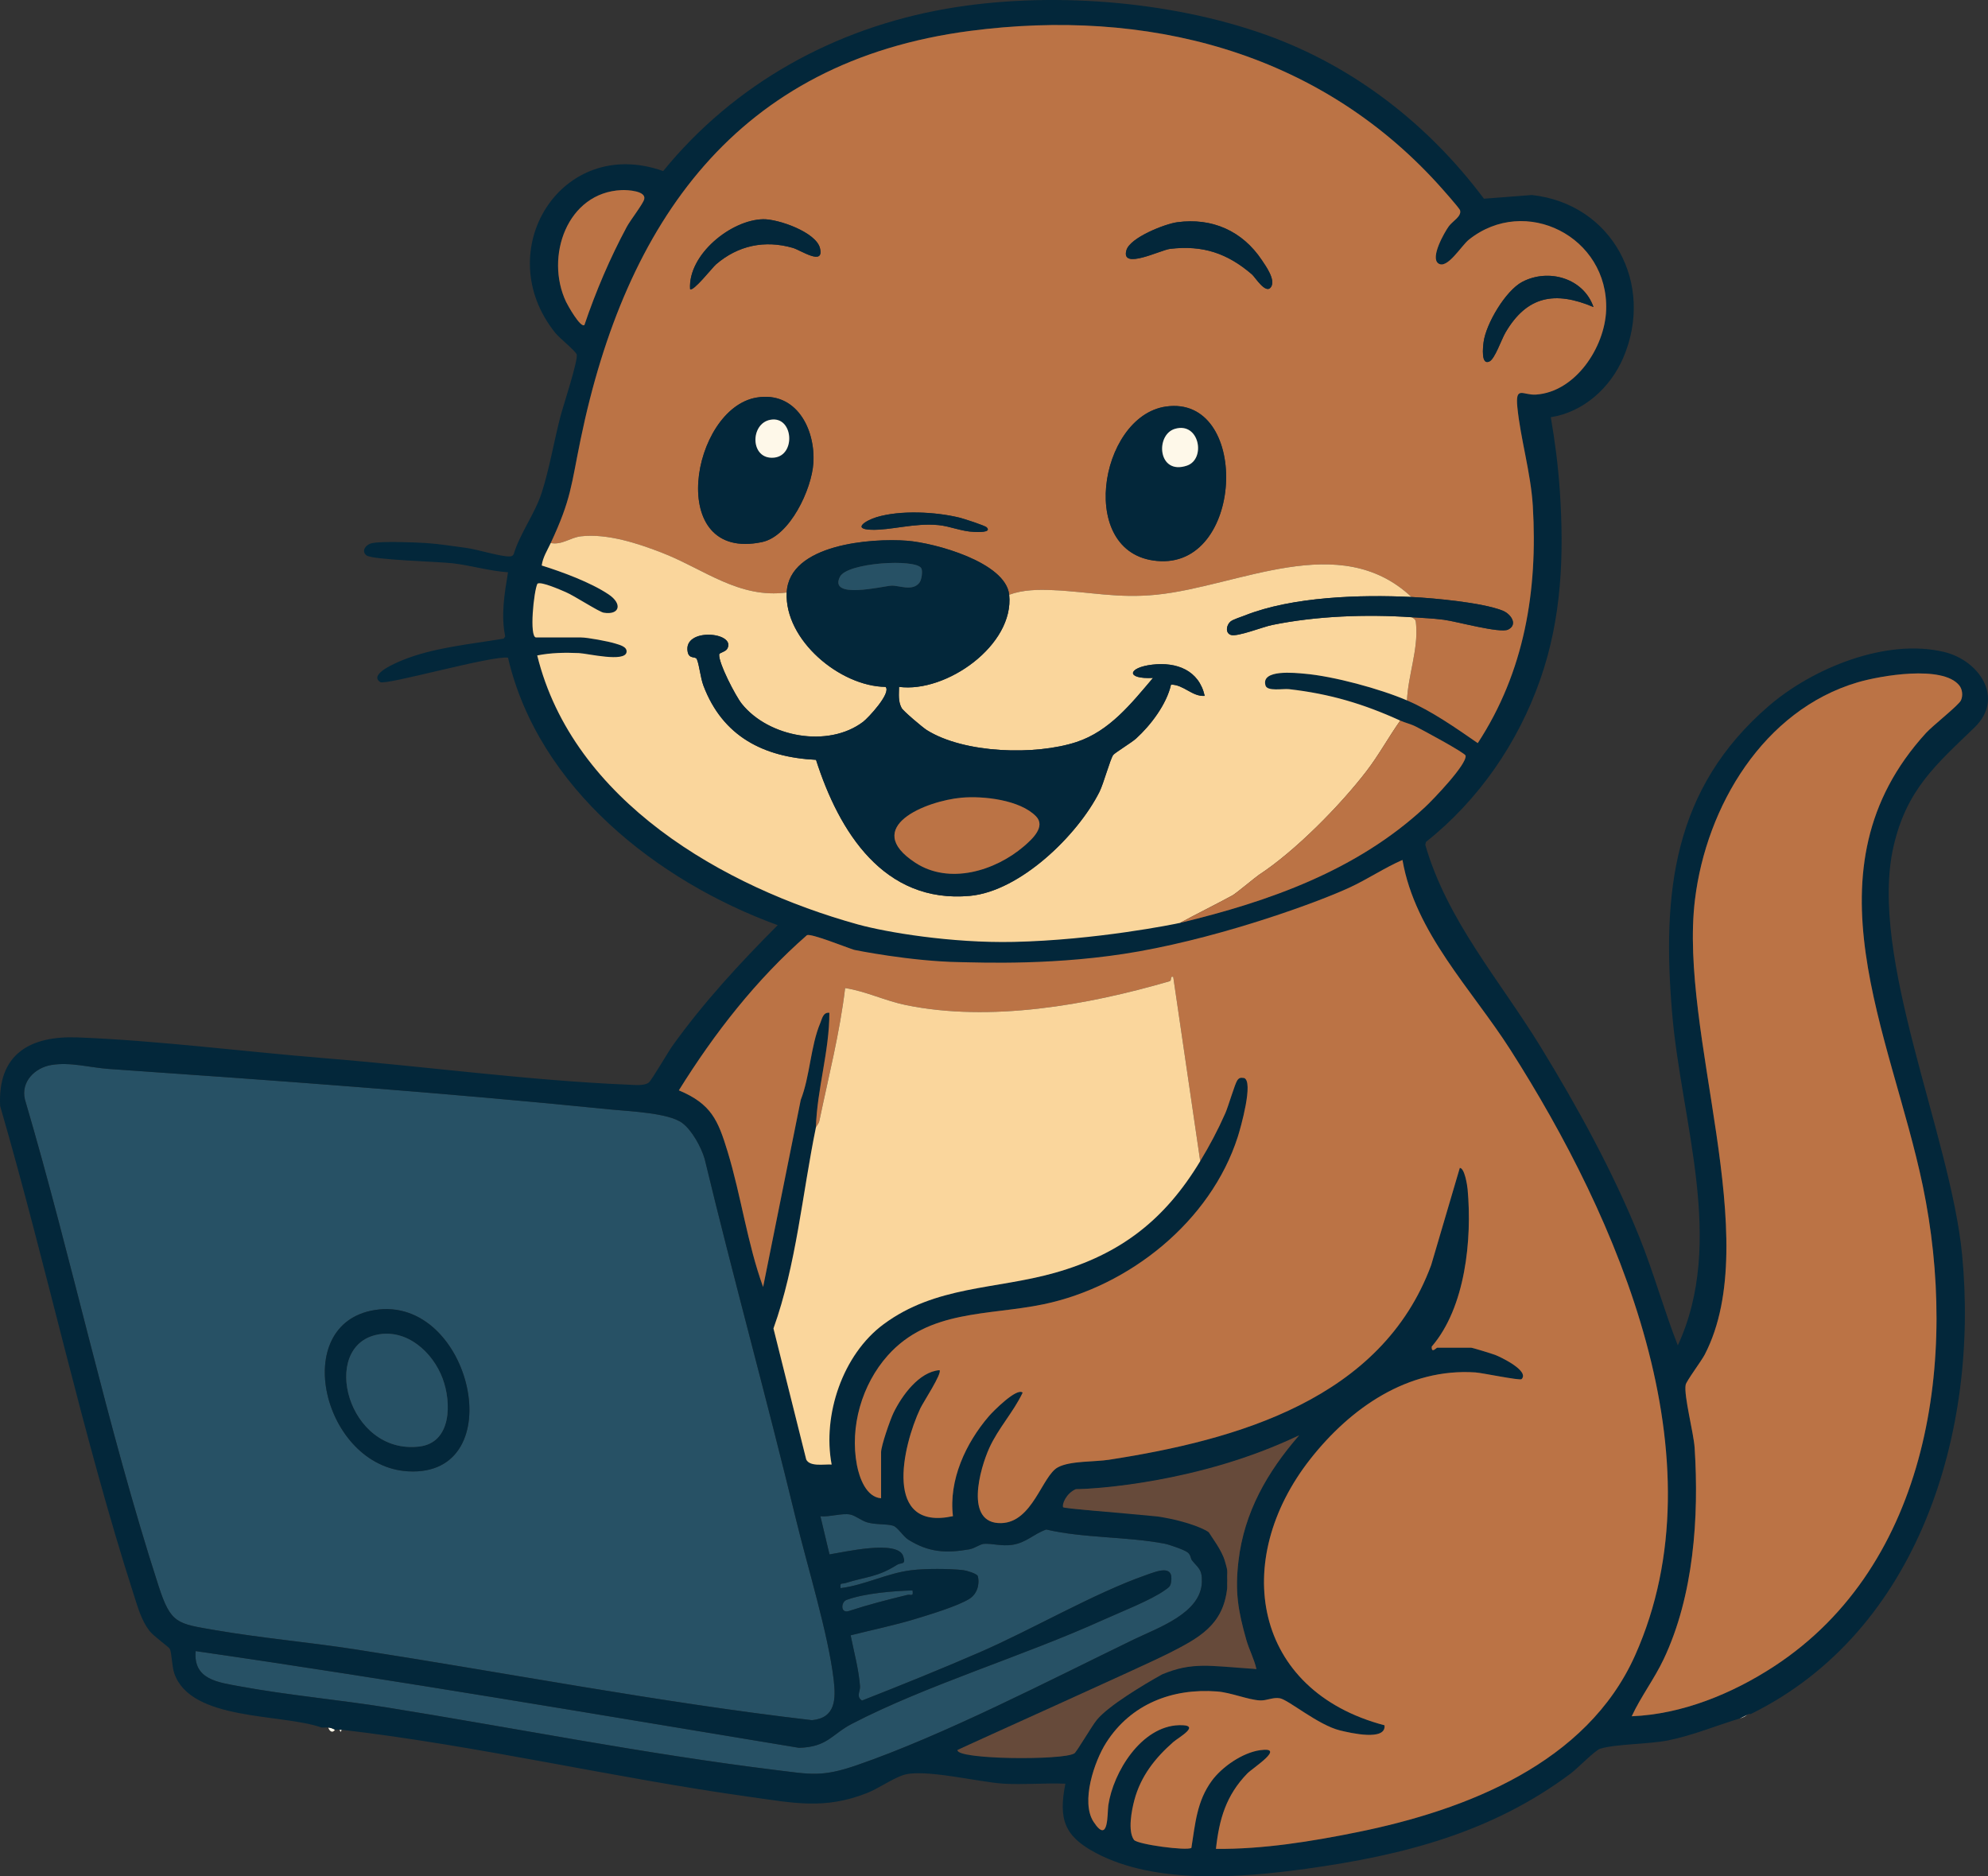
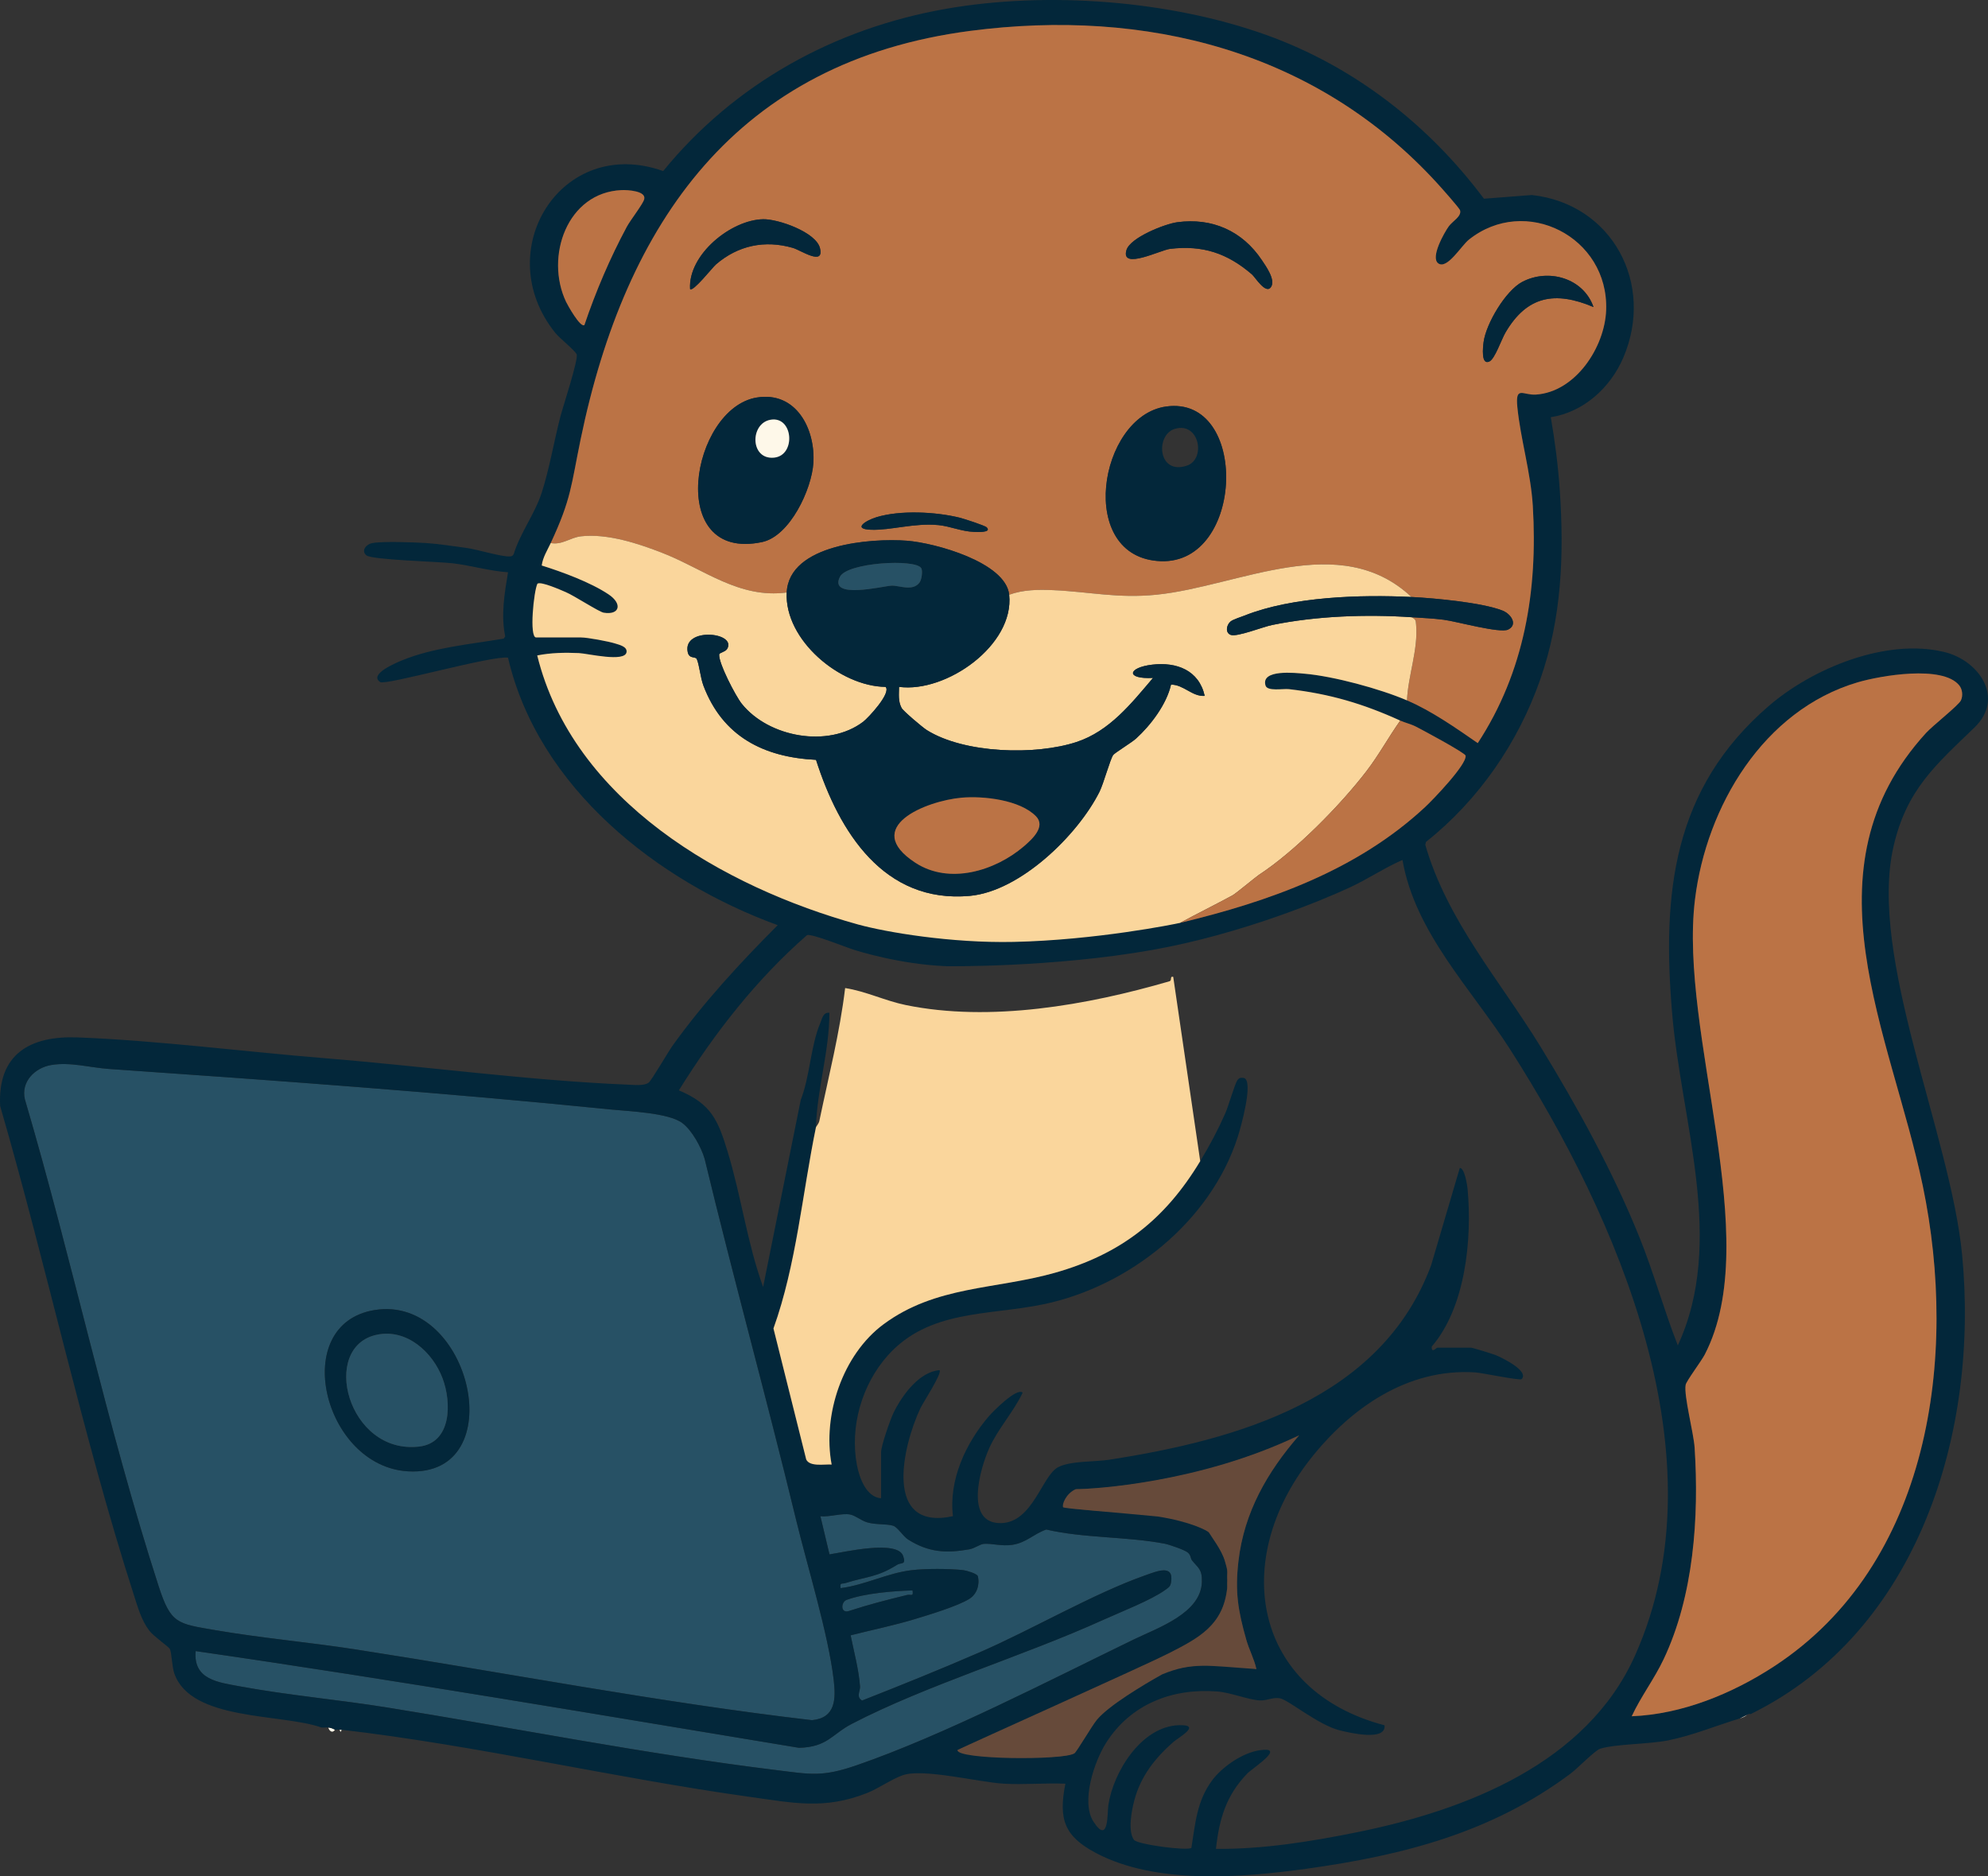
<svg xmlns="http://www.w3.org/2000/svg" id="Layer_1" viewBox="0 0 884.576 834.83">
  <rect x="0" y="0" width="884.576" height="834.83" fill="#333333" stroke="none" />
  <path d="M149.048,769.618c-1.091,1.662-2.475.669-3-1,1.985.197,2.843.984,3,1Z" style="fill:#fef8e9;" />
  <path d="M774.048,764.618l4-2c-1.129.458-1.04,1.1-4,2Z" style="fill:#fef8e9;" />
  <path d="M151.048,769.618c.329.037.671-.038,1,0l-.5.98-.5-.98Z" style="fill:#fef8e9;" />
  <path d="M22.788,473.857c8.505-1.45,17.332,1.172,25.766,1.756,74.216,5.138,148.939,10.521,222.988,18.011,8.363.846,25.839,1.462,31.997,6.003,4.37,3.223,8.528,10.88,10.001,15.999,12.922,53.595,27.668,106.788,40.638,160.362,5.1,21.066,14.302,50.713,16.762,71.239,1.043,8.705.921,17.142-9.652,18.129-67.81-7.878-135.404-20.983-203.008-31.469-20.717-3.213-41.762-5.025-62.424-8.576-17.056-2.931-19.824-2.768-25.306-19.694-22.986-70.973-38.386-144.961-59.481-216.509-1.828-7.81,4.416-14.003,11.719-15.249h0ZM166.786,582.859c-38.382,6.092-22.975,69.635,14.799,71.778,46.483,2.636,28.25-78.611-14.799-71.778Z" style="fill:#275165;" />
  <path d="M530.401,694.266c2.643,3.351,4.554,3.818,4.384,9.584-.413,13.957-19.501,20.354-30.378,25.626-37.539,18.195-84.402,42.529-123.111,55.889-15.686,5.414-20.548,4.087-36.606,2.11-57.332-7.056-115.166-18.538-172.263-27.737-21.514-3.466-44.287-5.482-65.586-9.414-9.851-1.819-20.915-3.009-19.79-15.705,89.652,12.947,179.041,28.279,268.44,43.029,12.707-.306,14.679-6.052,23.444-10.611,33.164-17.249,76.605-30.279,111.792-46.242,7.42-3.366,21.612-8.908,27.666-13.335,1.427-1.044,2.305-1.366,2.656-3.382,1.448-8.318-6.333-4.968-11.275-3.237-23.003,8.059-50.451,24.145-73.74,34.261-17.309,7.518-34.892,14.615-52.463,21.519-2.792-1.748-.732-4.101-.9-6.332-.578-7.66-2.686-15.209-4.176-22.691,9.558-2.422,19.331-4.402,28.763-7.273,6.3-1.917,18.844-5.69,24.055-8.944,3.364-2.101,4.718-6.305,3.772-10.089-.287-1.149-5.122-2.554-6.511-2.704-6.332-.684-16.691-.725-23.015.038-10.862,1.311-20.628,6.58-31.505,7.985-.457-2.688.477-1.736,2.173-2.269,9.405-2.959,14.046-2.499,22.965-8.133,1.73-1.093,4.132.263,2.673-3.904-2.586-7.382-26.59-1.615-32.781-.719l-4.037-16.965c3.768.428,9.72-1.489,13.266-.766,2.394.488,4.831,2.683,7.519,3.478,3.807,1.126,8.52.605,11.514,1.486,2.042.601,4.527,4.79,6.792,6.208,9.146,5.721,16.822,6.096,27.135,4.316,2.356-.406,4.726-2.262,6.404-2.427,3.404-.334,7.863,1.126,12.61.44,6.428-.929,9.511-4.822,15.257-6.827,16.752,3.901,36.273,3.107,52.768,6.324,1.986.387,8.791,2.734,10.152,3.865,1.534,1.274,1.197,2.609,1.937,3.547h-0Z" style="fill:#275165;" />
  <path d="M406.042,707.623c.487,3.008-.733,1.607-2.424,2.022-9.103,2.231-16.976,4.228-25.923,7.148-3.737,1.219-3.608-4.011-.948-4.975,8.15-2.951,20.621-3.937,29.295-4.195h0Z" style="fill:#275165;" />
  <path d="M166.786,582.859c43.049-6.833,61.282,74.414,14.799,71.778-37.774-2.143-53.181-65.686-14.799-71.778ZM167.773,593.844c-25.587,5.258-13.151,53.514,18.775,49.771,14.479-1.697,14.418-19.636,10.369-30.367-4.41-11.686-15.896-22.127-29.144-19.405h0Z" style="fill:#03273a;" />
  <path d="M167.773,593.844c13.248-2.723,24.733,7.718,29.144,19.405,4.05,10.73,4.11,28.669-10.369,30.367-31.926,3.743-44.362-44.513-18.775-49.771h0Z" style="fill:#275165;" />
  <path d="M143.048,768.618c-17.753-6.299-58.04-2.751-65.476-24.024-1.107-3.166-1.164-9.51-2.025-10.975-.58-.986-7.202-5.606-9.024-7.976-3.617-4.708-5.184-10.47-6.973-16.027C36.765,638.835,20.851,563.624.065,492.103c-1.163-23.177,13.351-31.341,34.523-30.527,35.597,1.369,74.517,6.381,109.952,9.252,44.182,3.58,91.15,9.977,135.012,11.775,2.689.11,6.974.625,9.074-.905,1.284-.935,8.61-13.614,10.604-16.396,13.925-19.417,29.991-36.79,46.814-53.672-53.596-19.511-106.541-61.131-120.003-119.015-7.343-1.019-54.415,12.433-56.847,10.865-5.381-3.47,7.334-8.691,9.589-9.625,13.832-5.728,30.571-7.23,45.318-9.704l.697-.989c-1.986-9.502-.294-19.179,1.252-28.539-8.27-.562-16.317-2.994-24.52-3.989-6.25-.758-35.968-1.497-38.47-3.527-2.591-2.102-.025-4.981,2.514-5.46,4.811-.909,18.479-.36,23.978-.035,4.758.281,12.746,1.462,17.852,2.152,5.098.69,15.255,3.917,19.241,3.811.857-.023,1.462-.127,1.895-.947,2.99-9.676,9.431-17.913,12.522-27.494,3.382-10.482,5.458-22.853,8.269-33.731,1.126-4.357,8.165-25.7,7.25-27.746-.827-1.851-7.544-7.114-9.513-9.561-29.359-36.481,2.746-88.107,48.011-71.981,31.793-38.984,76.286-63.506,125.783-72.182,45.086-7.902,99.524-3.836,142.704,11.666,38.978,13.994,72.053,39.841,96.721,72.815l21.291-1.64c35.799,3.89,54.887,39.584,40.65,72.524-5.752,13.306-17.656,24.059-32.189,26.331,1.842,10.668,3.267,21.692,3.998,32.499,1.943,28.746.889,56.887-8.719,84.261-9.95,28.352-27.425,53.579-50.834,72.236l-.286,1.286c9.753,33.752,33.202,60.325,51.265,89.79,16.348,26.667,32.293,55.654,44.07,84.93,6.332,15.74,10.829,32.191,17.019,47.982,21.326-45.999,1.601-99.344-2.5-147.501-4.577-53.754.226-100.152,42.981-137.009,19.504-16.814,52.218-30.255,78.046-24.018,15.626,3.773,26.989,20.545,13.51,33.574-17.213,16.638-30.231,27.593-36.051,52.949-11.267,49.088,25.298,128.1,30.5,181.519,7.652,78.589-19.158,167.673-93.99,204.49-.353.054-.758-.098-1,0l-4,2c-10.589,3.22-20.831,7.519-31.771,9.729-8.56,1.729-23.409,1.572-30.284,3.716-2.246.701-10.077,8.756-13.03,10.97-35.093,26.316-74.583,36.461-117.581,42.419-29.036,4.023-67.068,7.094-93.691-6.976-14.043-7.421-16.813-14.959-13.641-30.853-9.092-.396-18.415.526-27.492-.014-11.177-.665-35.773-6.892-44.802-3.781-4.993,1.72-10.895,5.95-16.028,7.971-18.878,7.43-32.608,4.402-52.052,1.691-60.423-8.425-121.114-22.846-181.629-29.871-.329-.038-.671.037-1,0-.652-.073-1.346.069-2,0-.157-.017-1.015-.803-3-1-.983-.098-2.012.077-3,0h0ZM525.048,410.618c39.508-9.481,78.669-23.277,109.014-51.486,3.531-3.283,18.721-19.061,18.064-22.921-.216-1.267-19.441-11.566-22.202-12.964-2.274-1.151-4.771-1.671-6.875-2.629-16.358-7.451-31.346-11.93-49.509-13.991-2.652-.301-9.633,1.095-10.439-1.62-2.189-7.375,13.383-5.596,17.318-5.259,12.96,1.108,33.602,6.72,45.629,11.871,10.936,4.684,21.726,12.261,31.488,19.012,20.773-31.759,26.751-67.862,24.499-105.5-.881-14.733-5.55-30.161-6.891-44.126-.915-9.535,2.549-5.071,8.258-5.442,17.622-1.148,30.682-21.066,31.263-37.617,1.145-32.621-35.976-51.356-61.093-31.303-3.365,2.686-9.654,13.36-13.59,10.547-3.659-2.616,2.654-13.695,4.653-16.484,1.664-2.322,5.77-4.399,5.037-7.11-.279-1.033-8.542-10.273-10.11-11.991C585.691,22.599,509.88,3.53,431.675,13.745c-103.907,13.572-153.35,85.142-173.313,181.687-4.277,20.683-4.11,26.462-13.315,46.185-1.51,3.236-3.529,6.336-4.003,9.99,9.223,2.886,21.68,7.48,29.697,12.818,6.417,4.272,4.952,9.351-2.121,8.179-2.119-.351-13.062-7.535-16.899-9.16-2.26-.957-10.966-4.851-12.584-3.745-1.614,3.115-3.749,23.919-.59,23.919h20c2.856,0,12.289,1.755,15.299,2.726,1.724.556,5.288,1.333,4.944,3.787-.657,4.684-17.254.629-21.201.446-6.175-.286-12.52-.164-18.546,1.049,15.935,64.619,82.764,103.102,142.789,119.708,28.755,7.955,143.216-.716,143.216-.716M421.149,429.892c-20.985-.82-40.015-6.938-41.101-7.275-3.466-1.074-19.031-7.369-20.971-6.539-22.547,19.694-41.238,43.676-57.007,69.046,14.435,6.071,17.412,13.231,21.693,27.278,6.025,19.765,8.751,40.803,15.79,60.211l16.749-83.241c4.139-10.556,4.358-24.021,8.723-34.277.771-1.812,1.225-4.827,4.018-4.472.003,17.161-5.483,33.895-5.995,50.995-6.086,29.691-8.727,61.158-18.887,89.455l14.574,58.293c1.598,3.347,8.021,2.029,11.31,2.246-4.143-22.013,4.886-48.922,23.09-62.407,23.23-17.208,49.762-15.433,76.13-22.87,29.471-8.313,49.11-23.73,64.784-49.716,4.263-7.067,7.796-13.689,11.173-21.327,1.352-3.057,4.249-13.131,5.346-14.653.899-1.247,1.537-1.162,2.971-1.011,4.388,1.409-1.494,22.186-2.782,26.2-12.078,37.639-48.309,66.569-86.504,74.496-24.527,5.091-50.94,2.282-69.231,22.77-11.517,12.9-16.977,31.752-13.721,48.773,1.082,5.656,4.136,14.271,10.747,14.753v-20.5c0-2.814,4.034-14.422,5.517-17.483,3.736-7.708,11.405-18.306,20.478-19.012,1.323,1.279-7.324,14.417-8.523,16.966-8.035,17.085-16.596,54.732,14.502,47.996-1.938-16.054,5.667-32.479,16.001-44.494,1.776-2.065,12.429-12.863,15.021-10.469-4.14,8.721-10.836,15.791-14.852,24.638-4.088,9.006-11.271,33.818,5.315,33.414,14.024-.342,18.152-21.064,25.248-24.851,5.458-2.913,16.284-2.347,22.666-3.334,57.036-8.82,121.333-26.933,143.391-86.609l12.737-43.243c2.152.034,3.321,7.717,3.482,9.498,2.024,22.316-.958,52.56-15.974,69.996-.157,3.288,2.034.487,2.492.487h15c.622,0,9.411,2.704,10.773,3.227,2.385.916,15.35,7.109,11.722,10.768-.73.736-17.507-2.779-20.508-2.982-30.062-2.035-55.606,15.81-73.467,38.507-35.545,45.17-25.582,103.08,32.982,118.49.819,7.144-15.117,3.43-19.801,2.29-9.707-2.365-22.896-13.603-26.743-14.301-3.113-.564-5.825,1.09-8.819.95-5.307-.248-12.938-3.509-19.102-3.984-19.921-1.536-38.355,5.558-49.342,22.729-5.321,8.316-11.439,26.423-5.651,35.264,6.84,10.447,6.063-4.003,6.561-7.354,2.196-14.783,14.671-35.148,31.447-35.639,10.418-.304-.189,5.434-2.562,7.523-8.075,7.106-14.421,15.136-17.268,25.732-1.214,4.518-3.042,13.812-.205,17.765,1.458,2.031,23.535,4.974,25.55,3.575,1.732-10.789,2.407-20.761,9.107-29.888,4.579-6.238,13.707-12.486,21.424-13.583,11.916-1.695-3.261,7.909-5.644,10.364-9.437,9.722-12.511,20.288-13.949,33.54,20.901.213,42.543-3.297,63.033-7.457,48.353-9.817,101.964-30.593,123.43-78.57,39.223-87.661-7.673-194.69-55.446-269.488-17.297-27.082-42.432-52.078-48.027-84.478-8.058,3.517-15.33,8.445-23.318,12.175-11.847,5.532-48.407,20.82-87.797,27.824-44.593,7.929-91.778,7.275-91.778,7.275v-0ZM260.036,144.615c5.093-15.032,11.343-29.692,18.84-43.668,1.629-3.038,7.119-10.007,7.756-12.263,1.059-3.749-7.382-4.212-10.034-4.102-24.237,1.003-34.232,29.63-24.726,49.712.733,1.549,6.387,11.663,8.164,10.321ZM871.75,304.901c-7.451-9.09-35.049-4.303-45.219-1.299-41.834,12.357-67.279,55.109-72.341,96.659-7.269,59.669,31.15,150.516,4.378,202.378-1.53,2.964-8.213,11.81-8.523,13.522-.876,4.833,3.562,21.329,3.992,27.967,2.007,30.976-.416,65.952-13.813,94.166-4.173,8.789-10.082,16.518-14.171,25.319,22.372-.886,44.688-10.03,63.306-22.183,69.528-45.385,82.03-137.794,66.198-213.821-14.103-67.726-54.078-140.713,1.464-201.517,3.001-3.285,14.511-12.283,15.524-14.494.951-2.076.654-4.929-.795-6.696h0ZM22.788,473.857c-7.303,1.246-13.547,7.439-11.719,15.249,21.095,71.548,36.495,145.536,59.481,216.509,5.482,16.926,8.25,16.763,25.306,19.694,20.661,3.551,41.707,5.363,62.424,8.576,67.604,10.486,135.199,23.591,203.008,31.469,10.573-.987,10.695-9.424,9.652-18.129-2.46-20.526-11.662-50.173-16.762-71.239-12.97-53.574-27.716-106.767-40.638-160.362-1.473-5.12-5.63-12.776-10.001-15.999-6.158-4.541-23.634-5.157-31.997-6.003-74.05-7.49-148.773-12.872-222.988-18.011-8.433-.584-17.261-3.206-25.766-1.756h0ZM525.048,656.618c-15.456,3.307-30.456,5.505-46.35,5.971-1.121.271-5.8,4.348-5.645,8.024,21.408,3.4,45.691.407,64.995,11.005,2.617,4.31,5.596,8.06,7,13,.353,1.243.827,2.766,1,4,.131.936-.049,2.022,0,3,.049.983.043,2.016,0,3-.029.659.07,1.349,0,2-1.774,16.527-12.615,22.173-26,29-9.981,5.091-21.706,10.141-32,15-.648.306-42.334,19.428-61.993,28.013.588,1.375,5.106,1.66,6.617,1.864,6.426.865,12.898,1.001,19.375,1.124,5.829.111,21.368.744,25.998-1.502.891-.432,7.883-12.418,10.032-14.968,8.207-9.736,22.662-14.967,27.97-21.53,14.581-2.663,28.327-4.658,42.996-1.006-.994-4.508-3.229-8.557-4.492-12.998-3.706-13.03-5.079-21.409-3.504-34.996,2.524-21.785,12.823-39.668,27-55.99-17.362,8.14-34.208,13.97-53,17.99h0ZM530.401,694.266c-.74-.938-.404-2.273-1.937-3.547-1.361-1.131-8.166-3.478-10.152-3.865-16.495-3.216-36.016-2.423-52.768-6.324-5.745,2.006-8.829,5.898-15.257,6.827-4.747.686-9.206-.774-12.61-.44-1.678.165-4.049,2.02-6.404,2.427-10.314,1.779-17.989,1.405-27.135-4.316-2.266-1.417-4.751-5.606-6.792-6.208-2.994-.882-7.707-.361-11.514-1.486-2.688-.795-5.125-2.99-7.519-3.478-3.546-.723-9.498,1.195-13.266.766l4.037,16.965c6.191-.896,30.195-6.663,32.781.719,1.46,4.166-.942,2.81-2.673,3.904-8.92,5.634-13.561,5.174-22.965,8.133-1.696.533-2.63-.419-2.173,2.269,10.877-1.405,20.643-6.675,31.505-7.985,6.324-.763,16.683-.723,23.015-.038,1.389.15,6.224,1.556,6.511,2.704.946,3.784-.408,7.988-3.772,10.089-5.211,3.254-17.756,7.027-24.055,8.944-9.432,2.87-19.205,4.851-28.763,7.273,1.49,7.482,3.598,15.031,4.176,22.691.168,2.231-1.891,4.584.9,6.332,17.571-6.903,35.154-14.001,52.463-21.519,23.289-10.115,50.737-26.201,73.74-34.261,4.942-1.732,12.723-5.081,11.275,3.237-.351,2.016-1.229,2.338-2.656,3.382-6.053,4.427-20.246,9.969-27.666,13.335-35.187,15.964-78.628,28.993-111.792,46.242-8.765,4.559-10.737,10.305-23.444,10.611-89.399-14.75-178.787-30.082-268.44-43.029-1.125,12.696,9.939,13.886,19.79,15.705,21.299,3.932,44.072,5.948,65.586,9.414,57.097,9.199,114.932,20.681,172.263,27.737,16.058,1.976,20.919,3.304,36.606-2.11,38.709-13.36,85.571-37.694,123.111-55.889,10.878-5.272,29.965-11.669,30.378-25.626.171-5.766-1.74-6.233-4.384-9.584h0ZM406.042,707.623c-8.674.258-21.144,1.244-29.295,4.195-2.66.963-2.789,6.194.948,4.975,8.947-2.919,16.82-4.917,25.923-7.148,1.691-.414,2.911.986,2.424-2.022h0Z" style="fill:#03273a;" />
-   <path d="M600.723,394.794c7.988-3.73,15.26-8.659,23.318-12.175,5.594,32.4,30.73,57.396,48.027,84.478,47.772,74.799,94.669,181.827,55.446,269.488-21.467,47.977-75.077,68.753-123.43,78.57-20.49,4.16-42.132,7.67-63.033,7.457,1.439-13.253,4.513-23.818,13.949-33.54,2.383-2.455,17.56-12.059,5.644-10.364-7.718,1.097-16.845,7.346-21.424,13.583-6.7,9.127-7.375,19.099-9.107,29.888-2.015,1.399-24.091-1.544-25.55-3.575-2.837-3.953-1.009-13.246.205-17.765,2.847-10.596,9.193-18.625,17.268-25.732,2.374-2.089,12.98-7.828,2.562-7.523-16.776.49-29.251,20.856-31.447,35.639-.498,3.351.278,17.802-6.561,7.354-5.788-8.841.33-26.948,5.651-35.264,10.987-17.171,29.421-24.265,49.342-22.729,6.164.475,13.796,3.736,19.102,3.984,2.994.14,5.706-1.514,8.819-.95,3.847.698,17.036,11.936,26.743,14.301,4.684,1.141,20.62,4.855,19.801-2.29-58.564-15.409-68.527-73.32-32.982-118.49,17.861-22.698,43.405-40.542,73.467-38.507,3.001.203,19.778,3.718,20.508,2.982,3.628-3.659-9.338-9.852-11.722-10.768-1.362-.523-10.152-3.227-10.773-3.227h-15c-.458,0-2.648,2.801-2.492-.487,15.016-17.436,17.998-47.679,15.974-69.996-.162-1.781-1.33-9.464-3.482-9.498l-12.737,43.243c-22.058,59.676-86.354,77.789-143.391,86.609-6.383.987-17.208.421-22.666,3.334-7.096,3.786-11.224,24.509-25.248,24.851-16.585.404-9.403-24.408-5.315-33.414,4.016-8.847,10.712-15.917,14.852-24.638-2.592-2.394-13.245,8.404-15.021,10.469-10.333,12.015-17.939,28.439-16.001,44.494-31.097,6.736-22.536-30.911-14.502-47.996,1.199-2.549,9.846-15.688,8.523-16.966-9.072.706-16.741,11.304-20.478,19.012-1.484,3.061-5.517,14.669-5.517,17.483v20.5c-6.611-.482-9.665-9.097-10.747-14.753-3.256-17.02,2.204-35.872,13.721-48.773,18.291-20.488,44.704-17.679,69.231-22.77,38.194-7.928,74.426-36.858,86.504-74.496,1.288-4.014,7.17-24.791,2.782-26.2-1.434-.152-2.071-.236-2.971,1.011-1.098,1.522-3.995,11.596-5.346,14.653-3.377,7.638-6.911,14.26-11.173,21.327l-12.011-81.994c-1.646-.407-.396,1.602-1.684,1.978-36.465,10.634-79.786,18.283-117.355,10.567-9.15-1.879-17.811-6.148-26.945-7.552-2.386,19.955-7.382,39.428-11.467,59.086-.278,1.336-1.45,2.488-1.538,2.916.512-17.1,5.998-33.834,5.995-50.995-2.793-.355-3.247,2.66-4.018,4.472-4.365,10.255-4.585,23.721-8.723,34.277l-16.749,83.241c-7.038-19.408-9.765-40.445-15.79-60.211-4.282-14.047-7.258-21.206-21.693-27.278,15.768-25.37,34.46-49.351,57.007-69.046,1.94-.831,17.505,5.465,20.971,6.539,0,0,24.883,5.113,47.125,5.465,9.02.143,43.557,1.658,79.698-4.802,39.373-7.037,80.683-22.338,93.853-28.487v0Z" style="fill:#bb7345;" />
  <path d="M871.75,304.901c1.448,1.767,1.746,4.621.795,6.696-1.013,2.211-12.523,11.209-15.524,14.494-55.542,60.804-15.567,133.791-1.464,201.517,15.832,76.027,3.33,168.436-66.198,213.821-18.619,12.153-40.934,21.298-63.306,22.183,4.089-8.801,9.998-16.53,14.171-25.319,13.397-28.214,15.82-63.19,13.813-94.166-.43-6.638-4.868-23.135-3.992-27.967.31-1.712,6.993-10.558,8.523-13.522,26.772-51.862-11.646-142.709-4.378-202.378,5.061-41.55,30.507-84.302,72.341-96.659,10.17-3.004,37.769-7.791,45.219,1.299v-0Z" style="fill:#bb7345;" />
  <path d="M534.048,516.618c-15.674,25.986-35.313,41.403-64.784,49.716-26.368,7.437-52.899,5.662-76.13,22.87-18.204,13.485-27.233,40.394-23.09,62.407-3.29-.217-9.712,1.102-11.31-2.246l-14.574-58.293c10.161-28.297,12.801-59.764,18.887-89.455.088-.427,1.26-1.58,1.538-2.916,4.085-19.658,9.081-39.131,11.467-59.086,9.134,1.405,17.795,5.673,26.945,7.552,37.569,7.716,80.891.067,117.355-10.567,1.288-.376.038-2.385,1.684-1.978l12.011,81.994h0Z" style="fill:#fad69c;" />
  <path d="M551.048,694.618c2.524-21.785,12.823-39.668,27-55.99-44.624,21.313-92.18,23.924-99.349,23.962-4.33,1.741-6.312,6.912-5.645,8.024.362.603,23.773,2.318,42.079,4.123,14.545,2.253,22.348,6.357,22.805,7.167 1,1.771,5.707,7.775,7.111,12.715.353,1.243.827,2.766,1,4,.131.936-.049,2.022,0,3,.049.983.043,2.016,0,3-.029.659.07,1.349,0,2-1.774,16.527-12.615,22.173-26,29-9.981,5.091-88.871,40.447-93.993,43.013-.822,4.288,46.992,4.71,51.99,1.485.891-.432,7.883-12.419,10.032-14.968,5.272-6.255,20.501-15.444,29.061-20.185,13.594-5.592,20.34-3.772,41.905-2.351-.994-4.508-3.229-8.557-4.492-12.998-3.706-13.03-5.079-21.409-3.504-34.996h0Z" style="fill:#664a3a;" />
  <path d="M245.048,241.618c9.205-19.723,9.038-25.502,13.315-46.185,19.963-96.545,69.405-168.115,173.313-181.687,78.205-10.215,154.016,8.854,207.886,67.859,1.568,1.718,9.831,10.958,10.11,11.991.733,2.711-3.373,4.788-5.037,7.11-1.999,2.789-8.312,13.868-4.653,16.484,3.936,2.813,10.225-7.861,13.59-10.547,25.117-20.053,62.238-1.317,61.093,31.303-.581,16.551-13.641,36.469-31.263,37.617-5.709.372-9.172-4.093-8.258,5.442,1.34,13.966,6.009,29.393,6.891,44.126,2.252,37.638-3.726,73.741-24.499,105.5-9.763-6.751-20.552-14.329-31.488-19.012.473-10.97,5.012-22.591,4.065-33.599-.172-2.005-.127-2.446-2.065-3.401,4.697.318,9.713.519,14.371,1.129,5.716.748,25.044,6.153,28.627,4.374,4.44-2.205,1.356-6.941-2.527-8.474-8.992-3.549-30.382-5.535-40.471-6.029-32.043-30.06-76.841-4.707-113.513-1.013-17.171,1.73-29.646-1.309-45.939-2.035-6.537-.291-13.365-.22-19.548,2.049-1.532-14.469-33.105-23.08-45.465-24.035-15.716-1.215-52.488,1.444-53.535,23.035-21.122,2.8-36.704-10.279-55.014-17.486-10.813-4.256-24.729-8.847-36.489-7.516-4.839.548-8.407,3.959-13.498,3.002l-0.0 0ZM307.053,128.613c1.276,1.462,9.963-9.62,11.525-10.965,9.831-8.466,21.759-10.975,34.272-7.332,3.456,1.006,14.048,8.255,11.992.043-1.768-7.059-18.563-12.956-25.286-12.821-14.288.287-33.442,15.74-32.502,31.075h0ZM523.806,98.876c-5.487.748-20.967,6.822-22.597,12.443-2.601,8.967,15.175-.09,19.446-.593,14.604-1.72,25.476,1.974,36.415,11.369,1.416,1.216,6.205,9.147,8.509,5.558,2.05-3.193-2.26-9.154-4.124-11.944-8.644-12.945-22.096-18.951-37.65-16.832h0ZM709.042,136.613c-4.421-12.826-19.982-17.354-31.699-11.2-7.421,3.897-16.124,18.62-17.207,26.787-.283,2.132-1.239,10.479,2.605,8.624,2.444-1.179,5.286-9.712,7.138-12.875,9.527-16.272,21.997-18.608,39.163-11.336ZM336.784,176.858c-29.334,4.745-40.931,73.486,2.318,64.315,12.397-2.629,22.094-23.526,22.815-35.184.94-15.207-7.686-31.953-25.133-29.131h0ZM518.805,180.882c-30.064,4.276-40.142,67.465-2.264,68.8,37.364,1.317,39.295-74.066,2.264-68.8ZM439.044,234.633c-.8-.817-10.269-3.875-12.173-4.338-10.667-2.598-26.275-3.386-36.839-.193-4.717,1.426-10.964,5.306-2.485,5.602,8.868.31,19.152-3.105,29.992-2.077,5.248.497,10.29,2.852,15.963,3.036.805.026,8.01.49,5.542-2.03h0Z" style="fill:#bb7345;" />
  <path d="M350.048,263.618c-1.023,21.104,23.672,41.78,44.002,42.005,2.627,2.709-7.731,13.812-9.98,15.517-15.561,11.798-42.105,6.888-54.022-8.023-2.717-3.4-10.365-18.107-10.038-21.914.073-.854,2.795-1.119,3.599-2.561,4.169-7.477-19.89-9.64-17.606,1.47.674,3.279,3.437,1.736,4.069,3.203,1.105,2.565,1.576,8.191,2.955,11.824,8.53,22.473,26.68,31.789,50.065,32.935,10.222,31.956,30.121,64.016,68.44,60.528,22.377-2.037,47.983-26.958,57.694-46.306,1.826-3.638,4.773-14.578,6.114-16.389.707-.954,8.22-5.53,10.18-7.316,6.521-5.939,13.567-15.227,15.536-23.974,5.552-.074,9.471,5.44,14.988,4.995-2.527-11.36-12.448-15.184-23.387-13.882-10.915,1.299-11.95,6.535.391,5.898-9.617,11.319-19.315,23.654-33.992,28.498-18.291,6.038-50.003,5.175-66.701-5.315-1.766-1.109-10.468-8.448-11.18-9.82-1.606-3.094-1.159-6.003-1.131-9.378,21.031,2.793,51.374-18.621,49.005-40.995,6.183-2.269,13.011-2.34,19.548-2.049,16.293.727,28.768,3.765,45.939,2.035,36.672-3.694,81.471-29.046,113.513,1.013-22.632-1.107-53.077-.19-74.244,8.256-1.66.662-5.222,1.744-6.308,2.687-1.891,1.643-2.341,5.109.209,5.944,2.87.939,14.241-3.591,18.309-4.421,19.783-4.037,41.949-4.826,62.035-3.465,1.938.956,1.893,1.397,2.065,3.401.947,11.007-3.592,22.628-4.065,33.599-12.027-5.151-32.669-10.762-45.629-11.871-3.935-.337-19.508-2.116-17.318,5.259.806,2.716,7.787,1.319,10.439,1.62,18.163,2.062,33.151,6.54,49.509,13.991-5.199,7.339-9.51,15.301-15.02,22.48-11.753,15.313-31.767,35.627-47.855,46.149-1.5.981-10.159,8.264-11.813,9.156-7.736,4.175-15.584,8.06-23.312,12.215-2.439.585-37.624,7.68-74.012,8.464-27.753.598-56.762-4.306-69.204-7.748-60.025-16.605-126.855-55.089-142.789-119.708,6.027-1.214,12.372-1.335,18.546-1.049,3.946.183,20.544,4.238,21.201-.446.344-2.454-3.22-3.231-4.944-3.787-3.009-.971-12.443-2.726-15.299-2.726h-20c-3.159,0-1.024-20.803.59-23.919,1.618-1.105,10.324,2.788,12.584,3.745,3.836,1.624,14.78,8.808,16.899,9.16,7.073,1.173,8.538-3.907,2.121-8.179-8.017-5.337-20.474-9.932-29.697-12.818.474-3.654,2.493-6.754,4.003-9.99,5.091.957,8.659-2.454,13.498-3.002,11.759-1.332,25.676,3.259,36.489,7.516,18.31,7.208,33.891,20.286,55.014,17.486v-0Z" style="fill:#fad69c;" />
  <path d="M623.048,320.618c2.104.959,4.601,1.478,6.875,2.629,2.761,1.398,21.987,11.697,22.202,12.964.657,3.86-14.533,19.639-18.064,22.921-30.345,28.209-69.507,42.005-109.014,51.486,7.728-4.155,15.576-8.041,23.312-12.215,1.654-.892,10.313-8.175,11.813-9.156,16.088-10.522,36.102-30.835,47.855-46.149,5.51-7.179,9.821-15.141,15.02-22.48h0Z" style="fill:#bb7345;" />
  <path d="M260.036,144.615c-1.777,1.342-7.431-8.773-8.164-10.321-9.506-20.082.49-48.709,24.726-49.712,2.651-.11,11.092.353,10.034,4.102-.637,2.256-6.127,9.225-7.756,12.263-7.497,13.976-13.747,28.636-18.84,43.668Z" style="fill:#bb7345;" />
  <path d="M350.048,263.618c1.047-21.592,37.819-24.251,53.535-23.035,12.359.956,43.932,9.566,45.465,24.035,2.369,22.374-27.974,43.788-49.005,40.995-.028,3.375-.475,6.284,1.131,9.378.712,1.372,9.414,8.71,11.18,9.82,16.698,10.49,48.41,11.353,66.701,5.315,14.677-4.845,24.375-17.179,33.992-28.498-12.341.638-11.306-4.599-.391-5.898,10.939-1.302,20.86,2.522,23.387,13.882-5.517.445-9.436-5.07-14.988-4.995-1.968,8.747-9.015,18.035-15.536,23.974-1.961,1.786-9.474,6.362-10.18,7.316-1.341,1.812-4.288,12.752-6.114,16.389-9.712,19.348-35.317,44.269-57.694,46.306-38.319,3.488-58.218-28.572-68.44-60.528-23.385-1.146-41.535-10.462-50.065-32.935-1.379-3.633-1.85-9.259-2.955-11.824-.632-1.467-3.395.076-4.069-3.203-2.284-11.11,21.775-8.947,17.606-1.47-.804,1.442-3.525,1.707-3.599,2.561-.327,3.807,7.321,18.514,10.038,21.914,11.917,14.911,38.461,19.82,54.022,8.023,2.249-1.705,12.607-12.808,9.98-15.517-20.331-.225-45.026-20.901-44.002-42.005h0ZM409.902,252.756c-2.71-4.232-32.951-2.487-36.156,3.845-5.172,10.22,18.903,4.234,22.846,3.976,3.312-.217,9.458,2.746,12.545-1.364.992-1.321,1.515-5.285.764-6.457h-0ZM427.848,354.917c-15.732,1.412-44.862,13.072-20.546,28.947,15.114,9.868,35.459,3.634,48.224-7.268,3.781-3.229,9.903-8.838,5.444-13.406-7.159-7.335-23.46-9.14-33.122-8.273Z" style="fill:#03273a;" />
  <path d="M628.048,265.618c10.09.493,31.479,2.479,40.471,6.029,3.883,1.533,6.967,6.269,2.527,8.474-3.583,1.779-22.911-3.626-28.627-4.374-4.659-.61-9.674-.81-14.371-1.129-20.086-1.361-42.252-.572-62.035,3.465-4.069.83-15.44,5.361-18.309,4.421-2.55-.835-2.1-4.301-.209-5.944,1.087-.944,4.648-2.025,6.308-2.687,21.167-8.445,51.612-9.362,74.244-8.256h0Z" style="fill:#03273a;" />
  <path d="M523.806,98.876c15.554-2.119,29.006,3.887,37.65,16.832,1.863,2.79,6.174,8.751,4.124,11.944-2.304,3.588-7.094-4.342-8.509-5.558-10.94-9.394-21.812-13.088-36.415-11.369-4.271.503-22.047,9.56-19.446.593,1.63-5.621,17.111-11.695,22.597-12.443h-0Z" style="fill:#03273a;" />
  <path d="M307.053,128.613c-.94-15.335,18.214-30.788,32.502-31.075,6.723-.135,23.518,5.762,25.286,12.821,2.057,8.212-8.536.963-11.992-.043-12.513-3.644-24.441-1.135-34.272,7.332-1.562,1.345-10.249,12.427-11.525,10.965h0Z" style="fill:#03273a;" />
  <path d="M709.042,136.613c-17.166-7.272-29.636-4.936-39.163,11.336-1.852,3.163-4.695,11.696-7.138,12.875-3.844,1.855-2.888-6.492-2.605-8.624,1.083-8.167,9.786-22.89,17.207-26.787,11.717-6.154,27.278-1.626,31.699,11.2Z" style="fill:#03273a;" />
  <path d="M439.044,234.633c2.468,2.52-4.737,2.056-5.542,2.03-5.673-.184-10.715-2.539-15.963-3.036-10.839-1.027-21.124,2.387-29.992,2.077-8.479-.296-2.233-4.176,2.485-5.602,10.564-3.193,26.172-2.405,36.839.193,1.904.464,11.373,3.522,12.173,4.338h0Z" style="fill:#03273a;" />
  <path d="M427.848,354.917c9.662-.867,25.963.939,33.122,8.273,4.459,4.568-1.663,10.177-5.444,13.406-12.765,10.902-33.11,17.136-48.224,7.268-24.316-15.876,4.814-27.535,20.546-28.947Z" style="fill:#bb7345;" />
  <path d="M409.902,252.756c.75,1.172.228,5.136-.764,6.457-3.087,4.111-9.233,1.148-12.545,1.364-3.943.258-28.018,6.244-22.846-3.976,3.204-6.332,33.446-8.077,36.156-3.845h0Z" style="fill:#275165;" />
  <path d="M518.805,180.882c37.031-5.266,35.099,70.116-2.264,68.8-37.877-1.335-27.8-64.524,2.264-68.8ZM522.763,190.811c-8.805,2.638-7.611,20.741,5.353,16.366,8.612-2.906,5.551-19.633-5.353-16.366Z" style="fill:#03273a;" />
-   <path d="M522.763,190.811c10.904-3.267,13.965,13.46,5.353,16.366-12.964,4.375-14.158-13.729-5.353-16.366Z" style="fill:#fef8e9;" />
+   <path d="M522.763,190.811Z" style="fill:#fef8e9;" />
  <path d="M336.784,176.858c17.447-2.822,26.073,13.924,25.133,29.131-.721,11.658-10.417,32.555-22.815,35.184-43.25,9.171-31.653-59.57-2.318-64.315h0ZM342.786,186.771c-9.189,1.683-9.055,17.919,1.668,16.841,9.853-.99,8.527-18.709-1.668-16.841Z" style="fill:#03273a;" />
  <path d="M342.786,186.771c10.195-1.867,11.521,15.851,1.668,16.841-10.723,1.078-10.857-15.158-1.668-16.841Z" style="fill:#fef8e9;" />
</svg>